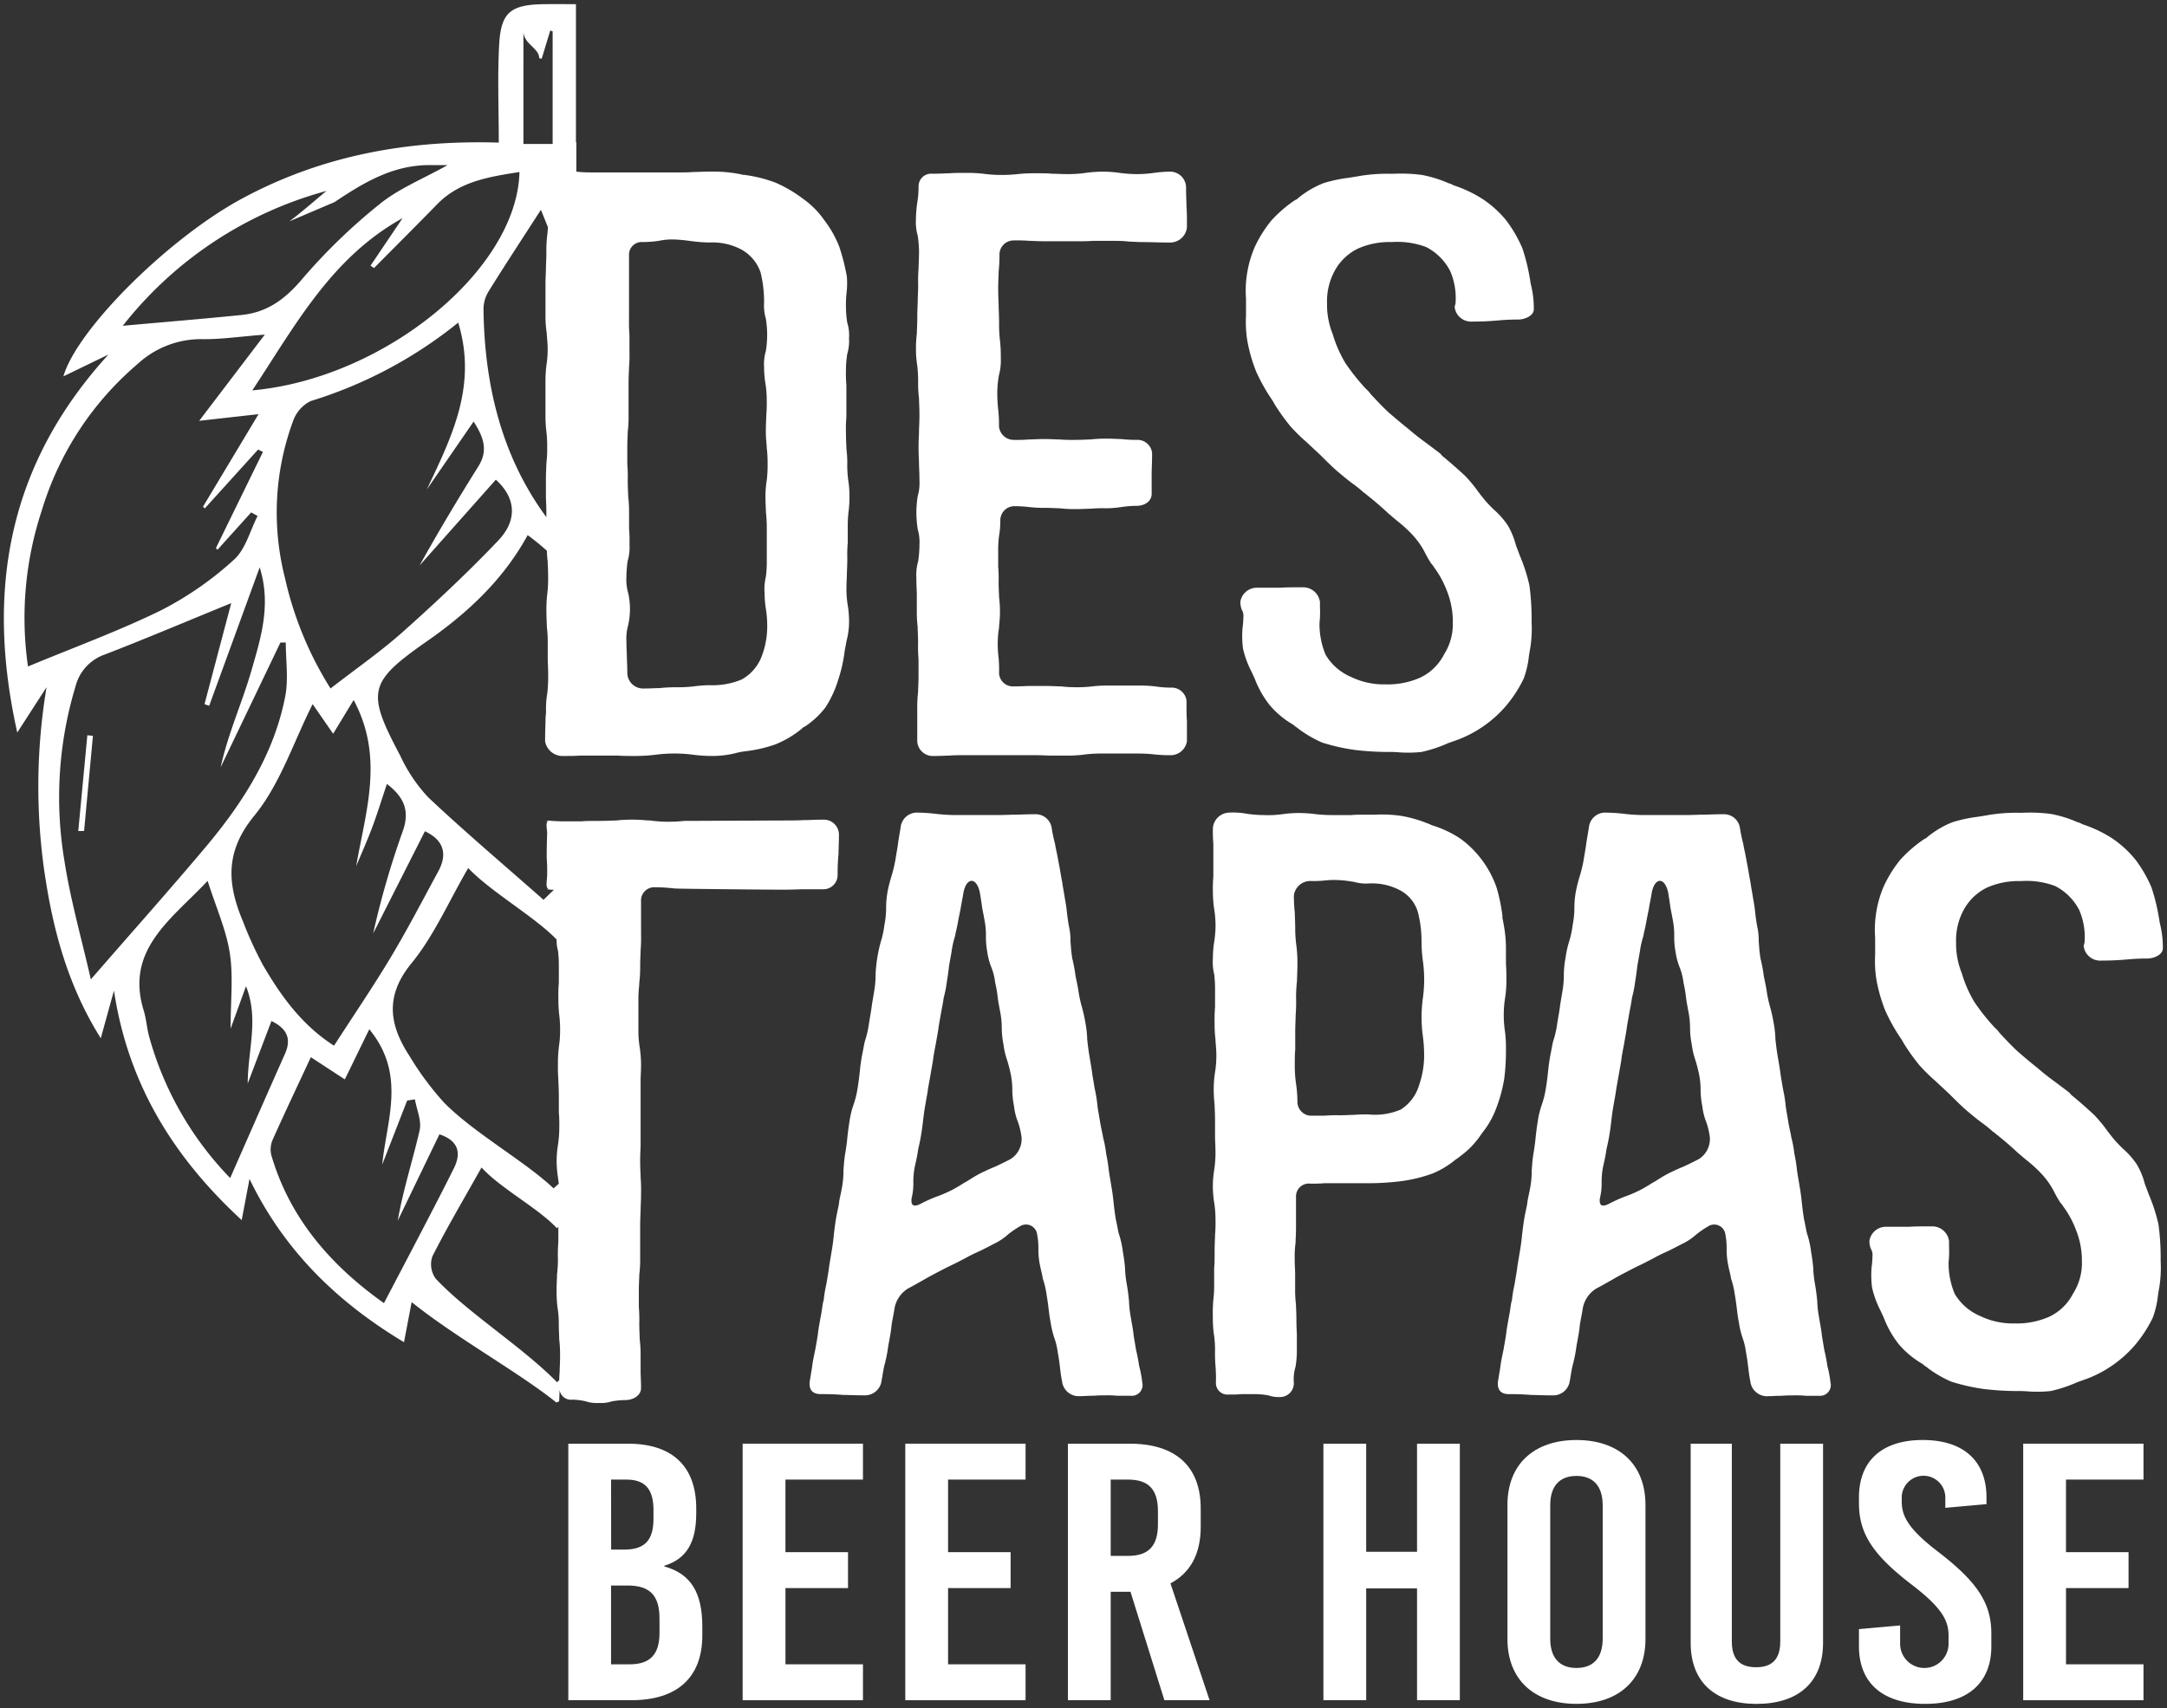
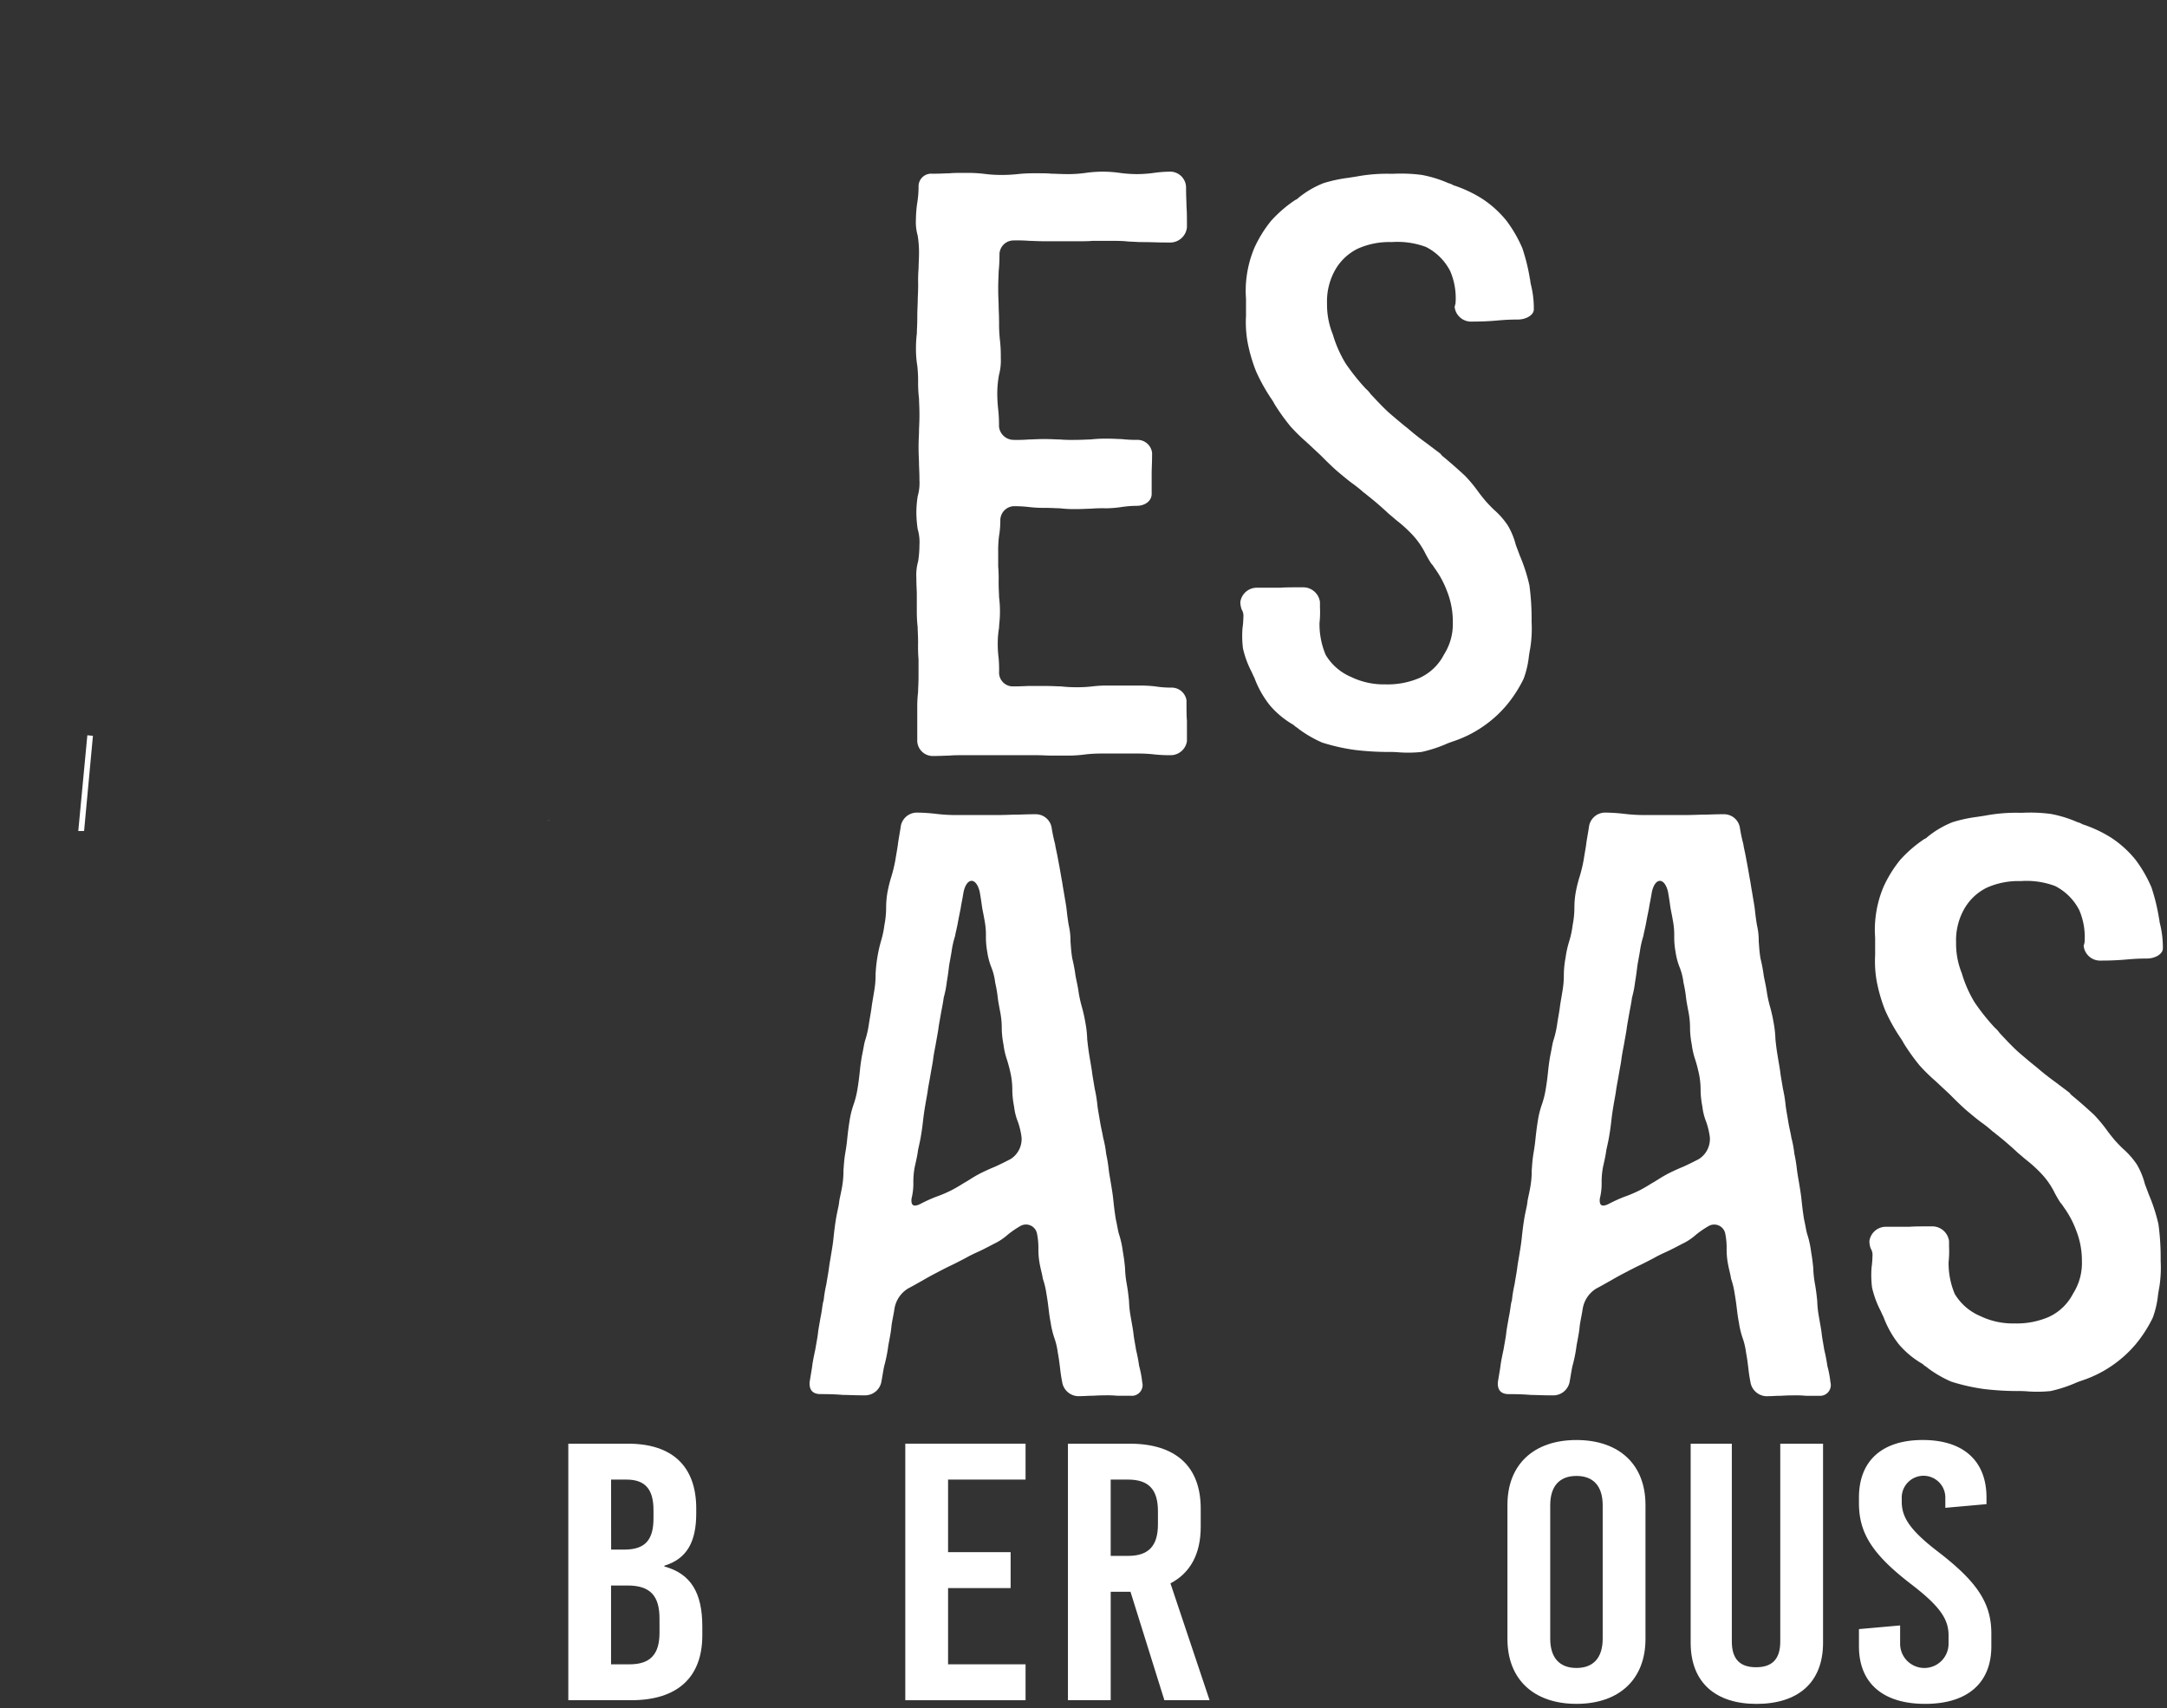
<svg xmlns="http://www.w3.org/2000/svg" width="260.96" height="205.745" viewBox="0 0 260.96 205.745">
  <rect x="0" y="0" width="260.96" height="205.745" fill="#333333" stroke="none" />
  <g id="Logo_destapas_beer_house" data-name="Logo destapas beer house" transform="translate(0.46 0.497)">
    <path id="Trazado_1" data-name="Trazado 1" d="M133.643,188.5l.7-.011,1.066-11.466-.674-.061Z" transform="translate(-124.677 -88.889)" fill="#fff" stroke="rgba(0,0,0,0)" stroke-width="1" />
    <path id="Trazado_2" data-name="Trazado 2" d="M217.766,296.665v-.089c2.721-.838,3.839-2.87,3.839-6.312v-.574c0-5.077-2.867-7.814-8.214-7.814H206.2v30.9h7.583c5.541,0,8.554-2.737,8.554-7.814V303.9C222.335,299.844,220.974,297.547,217.766,296.665ZM211.351,286.2H213.2c2.236,0,3.257,1.148,3.257,3.664v1.016c0,2.6-1.021,3.752-3.5,3.752h-1.6Zm5.832,18.453c0,2.6-1.118,3.8-3.6,3.8h-2.236V298.96h1.993c2.721,0,3.84,1.236,3.84,3.973Z" transform="translate(-138.221 -108.471)" fill="#fff" stroke="rgba(0,0,0,0)" stroke-width="1" />
-     <path id="Trazado_3" data-name="Trazado 3" d="M232.012,312.778H246.5v-4.326h-9.332v-9.183H244.7v-4.326h-7.534V286.2H246.5v-4.326H232.012Z" transform="translate(-143.039 -108.471)" fill="#fff" stroke="rgba(0,0,0,0)" stroke-width="1" />
    <path id="Trazado_4" data-name="Trazado 4" d="M256.093,312.778h14.484v-4.326h-9.332v-9.183h7.533v-4.326h-7.533V286.2h9.332v-4.326H256.093Z" transform="translate(-147.534 -108.471)" fill="#fff" stroke="rgba(0,0,0,0)" stroke-width="1" />
    <path id="Trazado_5" data-name="Trazado 5" d="M296.165,291.9V289.69c0-5.077-3.013-7.814-8.555-7.814h-7.436v30.9h5.152V299.711h2.381l4.083,13.067h5.443L292.52,298.7C294.9,297.46,296.165,295.164,296.165,291.9Zm-5.152-.309c0,2.6-1.118,3.8-3.6,3.8h-2.089V286.2h2.089c2.479,0,3.6,1.192,3.6,3.8Z" transform="translate(-152.029 -108.471)" fill="#fff" stroke="rgba(0,0,0,0)" stroke-width="1" />
-     <path id="Trazado_6" data-name="Trazado 6" d="M329.275,294.9h-6.124V281.876H318v30.9h5.152V299.313h6.124v13.464h5.152v-30.9h-5.152Z" transform="translate(-159.089 -108.471)" fill="#fff" stroke="rgba(0,0,0,0)" stroke-width="1" />
    <path id="Trazado_7" data-name="Trazado 7" d="M353.559,281.334c-5.152,0-8.311,2.957-8.311,7.814V305.3c0,4.856,3.159,7.814,8.311,7.814s8.312-2.958,8.312-7.814V289.148C361.87,284.291,358.71,281.334,353.559,281.334Zm3.159,23.926c0,2.3-1.117,3.531-3.159,3.531s-3.159-1.235-3.159-3.531V289.192c0-2.3,1.117-3.532,3.159-3.532s3.159,1.236,3.159,3.532Z" transform="translate(-164.175 -108.37)" fill="#fff" stroke="rgba(0,0,0,0)" stroke-width="1" />
    <path id="Trazado_8" data-name="Trazado 8" d="M383.167,305.714c0,2.252-1.118,3.091-2.917,3.091s-2.916-.839-2.916-3.091V281.876h-4.958v23.971c0,4.857,3.062,7.373,7.923,7.373,4.957,0,8.02-2.517,8.02-7.373V281.876h-5.152Z" transform="translate(-169.239 -108.471)" fill="#fff" stroke="rgba(0,0,0,0)" stroke-width="1" />
    <path id="Trazado_9" data-name="Trazado 9" d="M406.772,294.754c-3.451-2.649-4.326-4.194-4.326-6v-.4a2.626,2.626,0,1,1,5.249,0V289.5l4.958-.442v-.795c0-4.415-2.771-6.931-7.68-6.931s-7.679,2.516-7.679,6.931v.662c0,3.62,1.6,6.181,6.319,9.8,3.45,2.648,4.471,4.194,4.471,6.136v1.015a2.916,2.916,0,0,1-5.833,0v-2.207l-4.957.441v2.075c0,4.415,2.868,6.931,7.971,6.931s7.971-2.516,7.971-6.931v-1.545C413.236,300.934,411.486,298.373,406.772,294.754Z" transform="translate(-173.89 -108.37)" fill="#fff" stroke="rgba(0,0,0,0)" stroke-width="1" />
-     <path id="Trazado_10" data-name="Trazado 10" d="M421.614,312.778H436.1v-4.326h-9.332v-9.183H434.3v-4.326h-7.534V286.2H436.1v-4.326H421.614Z" transform="translate(-178.43 -108.471)" fill="#fff" stroke="rgba(0,0,0,0)" stroke-width="1" />
    <path id="Trazado_11" data-name="Trazado 11" d="M257.939,107.047c0,.987-.053,1.53-.053,1.973s-.052.987-.052,1.973-.053,1.53-.053,1.973a15.05,15.05,0,0,0-.107,1.973,12.207,12.207,0,0,0,.159,1.924,16.787,16.787,0,0,1,.1,1.973,15.2,15.2,0,0,0,.107,1.973c0,.444.052.987.052,1.974s-.052,1.529-.052,1.972-.053.987-.053,1.924c0,.987.053,1.529.053,1.973s.052.986.052,1.973a5.872,5.872,0,0,1-.212,1.973,13.178,13.178,0,0,0-.159,1.973,14.557,14.557,0,0,0,.159,1.973,5.548,5.548,0,0,1,.212,1.924,12.906,12.906,0,0,1-.159,1.972,5.931,5.931,0,0,0-.211,1.974c0,.987.054,1.529.054,1.973v1.973a16.778,16.778,0,0,0,.1,1.973c0,.444.053.938.053,1.924a18.2,18.2,0,0,0,.054,1.973v1.973c0,.987-.054,1.529-.054,1.973a15.3,15.3,0,0,0-.1,1.973V162.1a1.878,1.878,0,0,0,1.8,1.776c1.008,0,1.59-.049,2.067-.049.476-.05,1.005-.05,2.012-.05h8.212c1.06,0,1.589.05,2.065.05h2.067a15.783,15.783,0,0,0,2.067-.149,17.253,17.253,0,0,1,2.012-.1h4.133a17.679,17.679,0,0,1,2.067.1,17.582,17.582,0,0,0,2.066.1,1.985,1.985,0,0,0,1.907-1.678v-2.467c-.052-.591-.052-1.233-.052-2.466a1.805,1.805,0,0,0-1.855-1.529,12.336,12.336,0,0,1-1.906-.148,15.2,15.2,0,0,0-1.908-.1h-3.761a14.507,14.507,0,0,0-1.908.1,14.632,14.632,0,0,1-1.908.1,14.946,14.946,0,0,1-1.854-.1c-.478,0-1.007-.05-1.908-.05h-1.906c-.425,0-.9.05-1.908.05a1.667,1.667,0,0,1-1.749-1.579,16.179,16.179,0,0,0-.052-1.825,13.1,13.1,0,0,1-.107-1.825,10.812,10.812,0,0,1,.158-1.825c0-.444.107-.938.107-1.875a13.106,13.106,0,0,0-.107-1.825c0-.444-.052-.889-.052-1.826a16.843,16.843,0,0,0-.053-1.874V139.21a13.355,13.355,0,0,1,.1-1.825,11.241,11.241,0,0,0,.159-1.825,1.7,1.7,0,0,1,1.589-1.776,14.958,14.958,0,0,1,1.853.1,15.031,15.031,0,0,0,1.855.1c.9,0,1.431.05,1.854.05a14.81,14.81,0,0,0,1.854.1c.9,0,1.43-.049,1.855-.049a17.7,17.7,0,0,1,1.854-.05,12.9,12.9,0,0,0,1.855-.148,13.6,13.6,0,0,1,1.854-.148c1.007,0,1.8-.592,1.8-1.431v-2.466c0-.592.052-1.234.052-2.467a1.767,1.767,0,0,0-1.854-1.579,15.67,15.67,0,0,1-1.854-.1c-.425,0-.955-.05-1.855-.05a15.675,15.675,0,0,0-1.854.1c-.425,0-.953.05-1.855.05a18.3,18.3,0,0,1-1.854-.05c-.423,0-.952-.049-1.854-.049s-1.378.049-1.855.049a17.713,17.713,0,0,1-1.853.05,1.78,1.78,0,0,1-1.749-1.628,16.544,16.544,0,0,0-.1-2.072,18.363,18.363,0,0,1-.106-2.072,12.4,12.4,0,0,1,.211-2.072,6.763,6.763,0,0,0,.212-2.072,16.572,16.572,0,0,0-.1-2.072,17.63,17.63,0,0,1-.107-2.072c0-1.036-.052-1.628-.052-2.072,0-.543-.053-1.036-.053-2.072s.053-1.628.053-2.072a18.122,18.122,0,0,0,.1-2.072,1.7,1.7,0,0,1,1.7-1.677,18.352,18.352,0,0,1,1.908.05c.423,0,.9.049,1.906.049h3.762c.9,0,1.431,0,1.908-.049h1.908c1.059,0,1.535,0,2.119.049.371.05.9.05,1.642.1,1.749,0,1.854.05,3.391.05h.424a2.031,2.031,0,0,0,1.907-1.826c0-1.233,0-1.874-.052-2.466,0-.592-.054-1.234-.054-2.417a1.93,1.93,0,0,0-1.8-1.825,15.175,15.175,0,0,0-2.066.147,15.012,15.012,0,0,1-2.067.149,15.784,15.784,0,0,1-2.067-.149,14.965,14.965,0,0,0-2.013-.147,15.166,15.166,0,0,0-2.065.147,15.025,15.025,0,0,1-2.067.149c-1.007,0-1.589-.05-2.067-.05-.476-.05-1.005-.05-2.013-.05a17.565,17.565,0,0,0-2.065.1,17.907,17.907,0,0,1-2.067.1,15.836,15.836,0,0,1-2.067-.147,17.212,17.212,0,0,0-2.013-.1c-1.06,0-1.589,0-2.065.05-.477,0-1.008.05-2.067.05a1.516,1.516,0,0,0-1.642,1.579,12.363,12.363,0,0,1-.159,1.924,14.389,14.389,0,0,0-.159,1.973,5.907,5.907,0,0,0,.211,1.974,12.984,12.984,0,0,1,.16,1.972c0,.987-.053,1.432-.053,1.974A17.645,17.645,0,0,0,257.939,107.047Z" transform="translate(-147.829 -73.306)" fill="#fff" stroke="rgba(0,0,0,0)" stroke-width="1" />
    <path id="Trazado_12" data-name="Trazado 12" d="M306.066,147.206a11.135,11.135,0,0,1-.106,1.331,12.171,12.171,0,0,0,.054,2.418,11.541,11.541,0,0,0,.953,2.664c.159.3.266.591.424.887a12.067,12.067,0,0,0,1.854,3.305,10.771,10.771,0,0,0,2.861,2.368l.107.1c.158.149.371.246.528.4a14.205,14.205,0,0,0,2.809,1.628,23.748,23.748,0,0,0,3.921.887,34.44,34.44,0,0,0,4.027.246,12.751,12.751,0,0,1,1.376.05,15.642,15.642,0,0,0,2.65-.05,16.513,16.513,0,0,0,2.915-.937c.316-.148.634-.246.9-.346a14.026,14.026,0,0,0,3.5-1.726,14.267,14.267,0,0,0,2.915-2.615,15.656,15.656,0,0,0,2.065-3.206,11.241,11.241,0,0,0,.637-2.763c.052-.345.105-.641.159-.937a14.9,14.9,0,0,0,.16-3.108v-.592a29.873,29.873,0,0,0-.266-3.848,20.647,20.647,0,0,0-1.165-3.6c-.159-.444-.318-.839-.477-1.283a8.967,8.967,0,0,0-.954-2.318,9.538,9.538,0,0,0-1.642-1.875c-.371-.346-.689-.69-1.006-1.036-.371-.444-.689-.839-1.007-1.283a17.254,17.254,0,0,0-1.483-1.776q-1.352-1.258-2.7-2.368a1.33,1.33,0,0,1-.266-.3c-.582-.444-1.112-.839-1.694-1.282-.478-.346-1.008-.741-1.485-1.135-.318-.246-.634-.542-.953-.789-.741-.592-1.43-1.184-2.119-1.775-.795-.741-1.484-1.481-2.172-2.22a3.467,3.467,0,0,0-.582-.641,26.13,26.13,0,0,1-2.438-3.059,14.811,14.811,0,0,1-1.537-3.5,9.462,9.462,0,0,1-.689-3.7,7.693,7.693,0,0,1,.848-3.8,6.34,6.34,0,0,1,2.861-2.811,9.3,9.3,0,0,1,4.08-.79,9.813,9.813,0,0,1,4.132.591,6.663,6.663,0,0,1,2.915,2.911,8.238,8.238,0,0,1,.635,3.9c0,.049-.053.148-.053.2s-.052.148-.052.2a1.984,1.984,0,0,0,1.906,1.776c1.431,0,2.172-.049,2.861-.1s1.43-.148,2.861-.148c.9,0,1.908-.494,1.908-1.233a11.847,11.847,0,0,0-.371-3.058c-.053-.246-.053-.445-.107-.642a23.432,23.432,0,0,0-.9-3.65,15.929,15.929,0,0,0-1.906-3.306,12.738,12.738,0,0,0-2.862-2.614,15.35,15.35,0,0,0-3.549-1.677,2.021,2.021,0,0,0-.584-.246,14.709,14.709,0,0,0-3.178-.987,18.889,18.889,0,0,0-3.391-.147H323.6a20.065,20.065,0,0,0-3.973.346l-.953.147a17.323,17.323,0,0,0-2.967.642,11.376,11.376,0,0,0-3.02,1.775.93.93,0,0,1-.371.246,15.43,15.43,0,0,0-2.914,2.516,14.867,14.867,0,0,0-2.013,3.257,13.331,13.331,0,0,0-.955,3.65,12.82,12.82,0,0,0-.052,2.467V110.9a13.976,13.976,0,0,0,.159,3.009,19.058,19.058,0,0,0,1.06,3.7,21.756,21.756,0,0,0,1.906,3.4,4.98,4.98,0,0,1,.318.543,24.8,24.8,0,0,0,1.908,2.664,21.7,21.7,0,0,0,1.908,1.875l.953.888.741.691c.689.691,1.378,1.381,2.12,2.022.53.445,1.06.889,1.642,1.332a15.548,15.548,0,0,1,1.483,1.184,1.368,1.368,0,0,1,.318.246c.955.74,1.855,1.529,2.7,2.319.371.3.689.592,1.06.888a15.674,15.674,0,0,1,1.908,1.776,9.508,9.508,0,0,1,1.43,2.121,13.372,13.372,0,0,0,.69,1.184,3.049,3.049,0,0,1,.37.494A11.709,11.709,0,0,1,330.6,144.1a9.88,9.88,0,0,1,.687,3.75,6.8,6.8,0,0,1-1.06,3.847,6.2,6.2,0,0,1-2.913,2.812,9.714,9.714,0,0,1-4.132.789,9.027,9.027,0,0,1-4.133-.887,6.535,6.535,0,0,1-3.072-2.664,9.493,9.493,0,0,1-.743-3.849,12.029,12.029,0,0,0,.054-1.874v-.641a2.038,2.038,0,0,0-1.961-1.776c-1.43,0-2.172,0-2.808.049h-2.861a2,2,0,0,0-1.96,1.728,2.79,2.79,0,0,0,.159.888A1.468,1.468,0,0,1,306.066,147.206Z" transform="translate(-156.792 -73.358)" fill="#fff" stroke="rgba(0,0,0,0)" stroke-width="1" />
    <path id="Trazado_13" data-name="Trazado 13" d="M203.159,189.59l.115.012a.657.657,0,0,1,.113-.037Z" transform="translate(-137.653 -91.241)" fill="#fff" stroke="rgba(0,0,0,0)" stroke-width="1" />
-     <path id="Trazado_14" data-name="Trazado 14" d="M192.683,236.977a4.35,4.35,0,0,0,1.589.2,4.184,4.184,0,0,0,1.589-.2,9.854,9.854,0,0,1,1.589-.148c1.007,0,1.907-.592,1.907-1.431,0-.987-.052-1.529-.052-1.973v-1.973a14.753,14.753,0,0,0-.107-1.924c0-.445-.053-.987-.053-1.974a17.7,17.7,0,0,0-.052-1.924v-1.973c0-.987.052-1.479.052-1.924a15.2,15.2,0,0,0,.107-1.973v-3.9c0-.987.053-1.53.053-1.973s.052-.937.052-1.924a18.726,18.726,0,0,0-.052-1.973c0-.443-.053-.987-.053-1.924,0-.986.053-1.529.053-1.972v-7.8c0-.542.052-.987.052-1.973a14.285,14.285,0,0,0-.159-1.973,12.2,12.2,0,0,1-.159-1.924v-3.9c0-.987.107-1.529.107-1.973a15.209,15.209,0,0,0,.107-1.974c0-.936.053-1.48.053-1.923a18.752,18.752,0,0,0,.052-1.974v-3.9a1.593,1.593,0,0,1,1.59-1.727,21.771,21.771,0,0,1,2.438.148c.582.05,11.8.147,13.022.147,1.271,0,1.855-.049,2.49-.049h2.438a1.718,1.718,0,0,0,1.694-1.776,24.526,24.526,0,0,1,.107-2.466c0-.592.053-1.233.053-2.417a1.815,1.815,0,0,0-1.854-1.726c-1.06,0-1.59.049-2.067.049s-1.006.049-2.066.049c-1.007,0-12.176.05-12.653.05a17.2,17.2,0,0,1-2.013.1,15.012,15.012,0,0,1-2.067-.149c-.476,0-1.06-.1-2.065-.1a17.93,17.93,0,0,0-2.068.1c-.476,0-1.005.05-2.065.05-1.007,0-1.589,0-2.067.05h-2.013a18.015,18.015,0,0,1-1.85-.077l.008,0-.015,0-.094-.009a.469.469,0,0,0-.063.033l-.347.054.282,0c-.264.266-.063.86-.063,1.481-.053,1.529-.053,2.171-.053,2.911a20.079,20.079,0,0,1,.053,2.022c0,.753-.234,1.473.139,1.728-.413,0,.314.008-.168.049-.263,0,.007.009.322.019a.9.9,0,0,0,.242.03c.135,0,.225,0,.284,0-.429.412-.851.82-1.256,1.214-4.757-4.2-9.429-8.149-13.87-12.33a18.9,18.9,0,0,1-3.372-5.008c-4.124-7.775-3.871-8.866,3.292-13.869,4.931-3.444,9.177-7.466,12.041-12.726.825.612,1.6,1.238,2.312,1.884.018.577.057.961.1,1.288,0,.445.052.987.052,1.974a14.93,14.93,0,0,1-.106,1.973,15.44,15.44,0,0,0-.1,1.973c0,.987.053,1.431.053,1.973a14.444,14.444,0,0,1,.107,1.924V147.6c0,.444.052.987.052,1.973a18.451,18.451,0,0,1-.106,2.121,10.846,10.846,0,0,0-.157,1.825,6.313,6.313,0,0,1-.054,1.085c0,.938-.052,1.332-.052,2.861a2.13,2.13,0,0,0,1.96,1.776c1.112,0,1.694,0,2.278-.049h4.5c.582.049,1.166.049,2.278.049a20.157,20.157,0,0,0,2.278-.148,17.6,17.6,0,0,1,4.556,0,17.3,17.3,0,0,0,2.226.148,11.878,11.878,0,0,0,2.7-.3,9.911,9.911,0,0,1,1.165-.247,16.585,16.585,0,0,0,3.762-.838,12.2,12.2,0,0,0,3.179-1.875l.052-.05a.961.961,0,0,1,.371-.246,10.293,10.293,0,0,0,2.438-2.27,12.9,12.9,0,0,0,1.537-3.3,18.022,18.022,0,0,0,.794-3.5c.053-.394.159-.789.212-1.183a9.142,9.142,0,0,0,.318-2.417,12.153,12.153,0,0,0-.159-1.924,12.027,12.027,0,0,1-.159-1.875c0-.937.054-1.43.054-1.874s.052-.937.052-1.924a16.891,16.891,0,0,1,.053-1.875V131.62a14.035,14.035,0,0,1,.107-1.875,14.2,14.2,0,0,0,.1-1.874,12.266,12.266,0,0,0-.158-1.924,13.868,13.868,0,0,1-.107-1.875,13.167,13.167,0,0,0-.107-1.874c0-.444-.052-.938-.052-1.924a17.128,17.128,0,0,1,.052-1.874v-3.8a17.137,17.137,0,0,1-.052-1.875,12.36,12.36,0,0,1,.159-1.924,5.391,5.391,0,0,0,.211-1.874,5.047,5.047,0,0,0-.211-1.874,12.361,12.361,0,0,1-.159-1.924,14.034,14.034,0,0,1,.052-1.479,10.024,10.024,0,0,0,.054-2.171,25.3,25.3,0,0,0-.9-3.553,12.912,12.912,0,0,0-1.8-3.206,10.517,10.517,0,0,0-2.6-2.614,15.925,15.925,0,0,0-3.284-1.924,16.658,16.658,0,0,0-3.762-.938.722.722,0,0,1-.317-.049,16.8,16.8,0,0,0-3.6-.345c-1.113,0-1.749.049-2.226.049-.582.05-1.165.05-2.278.05h-9.7c-.461,0-.817,0-1.133-.018-.176-.007-.341-.017-.5-.031h-.052a3.111,3.111,0,0,0-.421-.037V85.314h-.048V68.679c-1.119,0-2.383-.009-3.647,0-4.2.033-5.388.922-5.6,4.906-.21,3.86-.046,7.739-.046,11.772-11.2-.334-21.445,1.632-30.913,6.74-8.905,4.806-19.893,15.773-21.516,21.416l5.423-2.625c-12.1,13.26-14.8,28.428-10.979,45.529l3.527-5.461a72.519,72.519,0,0,0-.324,21.767c1.009,7.119,2.772,14.015,6.853,20.521l1.589-5.744c1.679,11.146,7.062,19.984,15.383,27.65.361-1.907.65-3.434.938-4.96,4.124,8.542,10.472,14.787,18.607,19.667.329-1.731.627-3.3.92-4.832,5.222,4.214,12.856,8.425,17.435,12.1l.332-.153.05-1.362a1.382,1.382,0,0,0,1.551,1.167A7.56,7.56,0,0,1,192.683,236.977Zm5.125-97.365a5.872,5.872,0,0,1-.212-1.973,12.82,12.82,0,0,1,.159-1.924,5.725,5.725,0,0,0,.212-1.924,18.771,18.771,0,0,0-.052-1.973v-1.923a14.46,14.46,0,0,0-.107-1.924c0-.444-.053-.987-.053-1.973a17.435,17.435,0,0,0-.053-1.924V122.1c0-.938.053-1.48.053-1.924a14.389,14.389,0,0,0,.1-1.924v-3.9c0-.987.055-1.479.055-1.924a18.751,18.751,0,0,0,.052-1.972v-1.924a18.22,18.22,0,0,1-.052-1.924V98.815a1.524,1.524,0,0,1,1.642-1.479,13.986,13.986,0,0,0,1.96-.148,7.709,7.709,0,0,1,2.12-.148c.9.05,1.483.148,1.906.2a17.679,17.679,0,0,0,2.119.149,7.333,7.333,0,0,1,3.762.838,4.962,4.962,0,0,1,2.331,2.763,14.805,14.805,0,0,1,.425,3.65,5.569,5.569,0,0,0,.212,1.924,12.848,12.848,0,0,1,.159,1.924,13.023,13.023,0,0,1-.159,1.974,5.555,5.555,0,0,0-.212,1.923,12.8,12.8,0,0,0,.159,1.974,12.338,12.338,0,0,1,.159,1.924,17.134,17.134,0,0,1-.054,1.923c0,.445-.053.987-.053,1.974,0,.937.107,1.479.107,1.924a14.94,14.94,0,0,1,.106,1.924A15.27,15.27,0,0,1,214.5,126a12.132,12.132,0,0,0-.159,1.924c0,.987.052,1.48.052,1.924a16.514,16.514,0,0,1,.107,1.973v3.9a14.921,14.921,0,0,1-.107,1.924,6.263,6.263,0,0,0-.159,1.973,13,13,0,0,0,.159,1.924,12.836,12.836,0,0,1,.159,1.924,10.079,10.079,0,0,1-.637,3.7,5.343,5.343,0,0,1-2.436,2.861,9.1,9.1,0,0,1-3.815.691,14.829,14.829,0,0,0-2.013.148,17.489,17.489,0,0,1-2.012.1,17.635,17.635,0,0,0-2.067.1c-.476,0-1.005.049-2.012.049a1.9,1.9,0,0,1-1.854-1.825c0-.937-.054-1.479-.054-1.924s-.053-.987-.053-1.924a5.871,5.871,0,0,1,.212-1.973,8.86,8.86,0,0,0,0-3.848Zm-29.055,23c2.12,1.6,2.749,3.31,1.926,5.64a103.9,103.9,0,0,0-3.581,12.368l6.233-12.314c2.229,1.061,2.771,2.7,1.6,4.851-1.873,3.451-3.681,6.939-5.7,10.311-2.12,3.54-4.454,6.962-6.845,10.67-3.824-2.433-6.391-5.967-8.591-9.77a45.2,45.2,0,0,1-2.386-5.224c-1.864-4.443-2.2-8.338,1.357-12.685,3.148-3.849,4.735-8.887,7.043-13.462l2.471,3.567,2.466-4.064c3.711,6.918,1.438,13.394.308,20.017.652-1.571,1.352-3.126,1.945-4.718C167.626,166.12,168.15,164.409,168.753,162.609Zm13.435-29.35c-3.642,3.832-7.523,7.467-11.481,11-2.668,2.381-5.642,4.441-8.743,6.85a42.3,42.3,0,0,1-5.5-13.365,31.821,31.821,0,0,1,.989-18.848,4.231,4.231,0,0,1,2.127-2.411,52.9,52.9,0,0,0,17.76-9.448c2.322,7.632-.781,13.755-3.785,20.107l5.64-8.189c1.1,1.73,1.837,3.379.582,5.384-2.435,3.891-4.794,7.828-7.092,11.958l9.187-10.342C184.365,128.214,184.423,130.907,182.187,133.259Zm5.819-24.923c0,.444.107.987.107,1.973a12.221,12.221,0,0,1-.159,1.924,16.658,16.658,0,0,0-.107,1.973v3.947a15.335,15.335,0,0,0,.107,1.972,15.012,15.012,0,0,1,.1,1.924,15.319,15.319,0,0,1-.1,1.973c0,.444-.052.986-.052,1.973v1.973c0,.444.052.987.052,1.973v.53c-5.306-7.206-7.454-15.737-7.57-25.048a4.139,4.139,0,0,1,.6-2.125c1.914-3.087,3.913-6.125,6.315-9.851l.843,2.092c-.02.425-.053.734-.086,1.007a15.415,15.415,0,0,0-.1,1.972c0,.987-.052,1.432-.052,1.974,0,.443-.054.987-.054,1.924v3.946A13.008,13.008,0,0,0,188.006,108.336Zm-2.813-36.4c0,1.527,1.9,2.033,1.9,3.248l.3.062q.515-1.7,1.031-3.392l.287.1v13.56h-3.519Zm-.477,16.97c-.282,11.751-16.243,24.857-32.173,26.292,5.221-7.891,9.51-15.985,18.094-20.744l-3.858,5.723.421.288c2.533-2.559,5.083-5.1,7.6-7.68C177.5,90.014,181.054,89.478,184.715,88.9Zm-23.25,2.275c-1.48,1.222-2.918,2.5-4.452,3.654l5.435-2.317c3.449-2.307,6.929-4.425,11.319-4.455.634,0,1.268,0,2.294,0-2.991,1.675-5.88,2.83-8.162,4.679a69.881,69.881,0,0,0-9.364,9.06c-2.014,2.382-4.172,4-7.291,4.317-4.6.465-9.2.841-14.3,1.3A46.718,46.718,0,0,1,161.465,91.179Zm-35.937,57.282a41.208,41.208,0,0,1,1.654-18.769,37.3,37.3,0,0,1,11.559-17.682,11.241,11.241,0,0,1,7.761-2.984c2.233.036,4.472-.307,7.545-.545l-7.9,10.382,7.145-.8c-2.475,4.123-4.581,7.633-6.687,11.144l.214.211,6.421-7.092.585.284q-2.833,5.793-5.665,11.587l.187.2,4.058-4.5.774.43c-.922,1.789-1.434,4-2.855,5.274a40,40,0,0,1-8.794,6.1C136.4,144.218,130.983,146.191,125.528,148.461Zm7.571,37.691c-1.131-4.96-2.429-9.487-3.152-14.1a46.233,46.233,0,0,1,1.312-21.221,5.491,5.491,0,0,1,3.545-3.825c4.913-1.9,9.763-3.958,15.2-6.18-1.087,4.109-2.152,8.14-3.218,12.171l.563.192,6.081-16.673c1.416,4.515.131,8.526-.987,12.408s-2.826,7.608-3.708,11.662l7.19-15.01.647-.007c0,2.16.339,4.381-.062,6.469-1.33,6.916-5.047,12.761-9.561,18.138C142.606,175.347,138.105,180.391,133.1,186.152Zm16.78,23.929a39.555,39.555,0,0,1-9.776-17.1c-.267-1.012-.329-2.077-.637-3.074-2.273-7.35,3.366-11.009,7.695-15.626,1.029,3.231,2.233,5.9,2.667,8.685s.1,5.659.1,9.117c.743-2.047,1.3-3.581,1.854-5.114,1.579,3.95.211,7.742.209,11.717.936-2.468,1.873-4.935,2.856-7.523,1.837.889,2.443,2.112,1.635,3.937C154.361,199.877,152.262,204.666,149.879,210.081Zm18.52,15.067c-6.359-4.51-11.33-10.173-13.564-17.815a2.911,2.911,0,0,1,.156-1.861c1.476-3.307,3.033-6.581,4.6-9.95l4.094,2.673,2.944-6.041c4.477,5.445,2.09,10.908,1.56,16.3l3-7.711.935-.144c.214,1.248.83,2.582.568,3.729-.825,3.6-1.98,7.132-2.637,10.888,1.653-3.425,3.305-6.851,5.022-10.406,2.111.706,2.743,2.069,1.744,4.084-1.276,2.573-2.608,5.119-3.932,7.67C171.443,219.353,169.978,222.131,168.4,225.148Zm21.157,8.277a9.594,9.594,0,0,0-.049.983l-.264.268c-4.27-4.341-10.736-8.339-14.606-12.47a2.93,2.93,0,0,1-.406-2.7c1.753-3.473,3.746-6.834,5.915-10.7,2.281,2.517,6.953,4.979,9.079,7.326l.172-.191v1.845a18.511,18.511,0,0,0-.053,1.973,14.013,14.013,0,0,1-.107,1.924c0,.543-.052.987-.052,1.974a16.157,16.157,0,0,0,.107,1.973,12.337,12.337,0,0,1,.159,1.924c0,.987.053,1.529.053,1.974a15.121,15.121,0,0,1,.1,1.924C189.608,232.439,189.555,232.982,189.555,233.425Zm-.1-39.07a15.075,15.075,0,0,0-.107,1.973,17.96,17.96,0,0,0,.053,1.924c0,.444.054.987.054,1.973v1.924a18.452,18.452,0,0,1,.053,1.972,14.4,14.4,0,0,1-.159,1.974,12.325,12.325,0,0,0-.159,1.924,13.143,13.143,0,0,0,.159,1.973c.027.224.067.462.1.769-.21.188-.421.373-.629.561-3.375-3.222-9.627-6.691-13.214-10.359a35.749,35.749,0,0,1-4.124-5.568c-2.446-3.744-3.011-7.236.231-11.193,2.7-3.3,4.425-7.334,6.827-11.464,2.765,2.9,8.009,5.859,10.652,8.616a4.07,4.07,0,0,0,.156,1.31,14.3,14.3,0,0,1,.107,1.923v1.974a17.157,17.157,0,0,0-.054,1.924,15.219,15.219,0,0,0,.107,1.973,15.11,15.11,0,0,1,.1,1.924A13.07,13.07,0,0,1,189.451,194.355Z" transform="translate(-122.62 -68.676)" fill="#fff" stroke="rgba(0,0,0,0)" stroke-width="1" />
    <path id="Trazado_15" data-name="Trazado 15" d="M275.829,258.658c.371,0,.742-.05,1.589-.05a12.911,12.911,0,0,1,1.588.05H280.6a1.294,1.294,0,0,0,1.378-1.628,12.8,12.8,0,0,0-.371-1.973,19.368,19.368,0,0,0-.37-1.923c-.159-.987-.266-1.48-.319-2.024-.052-.443-.159-.986-.318-1.923a12.487,12.487,0,0,1-.212-1.974c-.053-.444-.1-1.036-.264-1.973a12.538,12.538,0,0,1-.213-1.973c-.052-.543-.1-1.036-.264-1.973a11.57,11.57,0,0,0-.423-1.974c-.16-.443-.213-.986-.425-1.924-.159-.987-.212-1.529-.264-1.973-.055-.543-.107-1.036-.266-1.973-.159-.987-.264-1.53-.318-1.973a17.9,17.9,0,0,0-.317-1.974,12.9,12.9,0,0,0-.37-1.972c-.055-.444-.213-.987-.371-1.924-.159-.987-.266-1.48-.318-2.022a16.232,16.232,0,0,0-.319-1.924c-.159-.987-.265-1.529-.318-1.973s-.159-.987-.318-1.973c-.158-.937-.211-1.529-.264-1.973a12.571,12.571,0,0,0-.211-1.974,18.9,18.9,0,0,0-.425-1.923,14.289,14.289,0,0,1-.424-1.974c-.158-.987-.318-1.529-.371-1.974a19.224,19.224,0,0,0-.371-1.923c-.159-.987-.159-1.481-.212-2.023a8.2,8.2,0,0,0-.213-1.973c-.158-.937-.212-1.53-.264-1.974s-.159-.987-.318-1.973c-.1-.542-.159-.937-.212-1.283-.159-.789-.211-1.282-.477-2.614-.159-.938-.316-1.48-.371-1.924a19.55,19.55,0,0,1-.423-2.022,1.934,1.934,0,0,0-1.908-1.579c-1.218,0-1.8.05-2.436.05-.584,0-1.166.048-2.385.048H259.51a20.576,20.576,0,0,1-2.384-.147,20.641,20.641,0,0,0-2.385-.147,1.975,1.975,0,0,0-1.854,1.776c-.159.986-.264,1.529-.318,1.972s-.159.987-.319,1.974a17.209,17.209,0,0,1-.476,1.973,16.055,16.055,0,0,0-.477,1.924A10.917,10.917,0,0,0,251.14,200a11.108,11.108,0,0,1-.211,1.974,11.5,11.5,0,0,1-.424,1.973,17.718,17.718,0,0,0-.636,3.946,10.855,10.855,0,0,1-.16,1.974c-.159.987-.264,1.529-.318,1.974s-.158.986-.317,1.972a11.734,11.734,0,0,1-.425,1.924c-.159.444-.211.987-.423,1.973-.159.938-.211,1.431-.266,1.973-.052.444-.1.987-.264,1.973a10.618,10.618,0,0,1-.477,1.924,10.613,10.613,0,0,0-.476,1.924c-.159.987-.213,1.529-.265,1.973-.053.542-.1,1.036-.264,1.973-.159.986-.159,1.48-.213,2.023a10.976,10.976,0,0,1-.158,1.973c-.159.937-.318,1.431-.372,1.973-.052.444-.211.987-.37,1.924-.158.987-.212,1.529-.264,1.972-.053.543-.106,1.036-.266,1.974-.158.987-.264,1.529-.316,1.973s-.159.987-.318,1.973a15.917,15.917,0,0,0-.319,1.924c-.159.445-.159,1.036-.37,2.024-.159.937-.264,1.43-.319,1.972-.052.444-.159.987-.318,1.924-.212.987-.316,1.529-.371,1.973s-.16.987-.316,1.973c-.055.937.371,1.431,1.324,1.431,1.323,0,2.067.049,2.7.1.637,0,1.326.05,2.65.05a2,2,0,0,0,1.96-1.579c.211-1.135.264-1.677.423-2.22a17.755,17.755,0,0,0,.425-2.219c.212-1.135.319-1.678.371-2.27.053-.543.211-1.134.371-2.17a3.516,3.516,0,0,1,1.642-2.417c.848-.445,1.326-.74,1.7-.938.423-.247.846-.494,1.694-.937s1.326-.691,1.749-.888.9-.444,1.749-.887c.794-.445,1.271-.642,1.694-.839s.9-.444,1.749-.888a6.931,6.931,0,0,0,1.642-1.085,11.292,11.292,0,0,1,1.59-1.086,1.352,1.352,0,0,1,1.96.987,8.582,8.582,0,0,1,.159,1.776,9.315,9.315,0,0,0,.159,1.825c.159.839.318,1.332.371,1.776a9.619,9.619,0,0,1,.423,1.727c.159.937.213,1.381.266,1.825.053.395.1.937.264,1.776a10.431,10.431,0,0,0,.424,1.776,8.422,8.422,0,0,1,.424,1.776c.159.838.211,1.381.265,1.776.053.444.1.937.264,1.776a2.019,2.019,0,0,0,1.854,1.727C275.034,258.707,275.4,258.658,275.829,258.658Zm-9.7-28.514c-.847.444-1.376.69-1.8.888-.476.2-.953.394-1.854.839-.848.444-1.326.789-1.749,1.035-.37.2-.848.543-1.7.987a15.362,15.362,0,0,1-1.854.79,18.17,18.17,0,0,0-1.854.839c-.848.443-1.219.246-1.114-.642a7.292,7.292,0,0,0,.214-1.875,9.742,9.742,0,0,1,.159-1.875c.211-.937.317-1.43.371-1.825.053-.444.211-.937.371-1.875s.212-1.43.264-1.875.107-.937.265-1.875.264-1.43.317-1.874c.054-.4.159-.888.318-1.825s.266-1.431.318-1.875.159-.987.318-1.825c.159-.938.264-1.431.319-1.875s.157-.938.316-1.875c.159-.839.266-1.381.318-1.825a12.251,12.251,0,0,0,.371-1.875c.159-.938.212-1.431.266-1.875.052-.394.159-.888.316-1.825a11.019,11.019,0,0,1,.424-1.875c.053-.394.212-.887.371-1.825.159-.839.264-1.283.319-1.628.052-.394.159-.79.316-1.776.373-1.825,1.537-1.875,1.96-.05.159.938.213,1.332.266,1.728s.159.789.318,1.726a9.2,9.2,0,0,1,.159,1.875,9.754,9.754,0,0,0,.159,1.875,8.238,8.238,0,0,0,.476,1.825,7.041,7.041,0,0,1,.478,1.875,15.811,15.811,0,0,1,.318,1.875c.053.444.159.987.317,1.825a10.187,10.187,0,0,1,.159,1.924,11.192,11.192,0,0,0,.213,1.875,9.007,9.007,0,0,0,.424,1.825,17.755,17.755,0,0,1,.477,1.875,9.838,9.838,0,0,1,.157,1.875,11.131,11.131,0,0,0,.214,1.875,7.042,7.042,0,0,0,.475,1.875,9.079,9.079,0,0,1,.425,1.825A2.86,2.86,0,0,1,266.133,230.144Z" transform="translate(-144.888 -91.025)" fill="#fff" stroke="rgba(0,0,0,0)" stroke-width="1" />
-     <path id="Trazado_16" data-name="Trazado 16" d="M336.93,216.875a15.56,15.56,0,0,0-.107-2.023,13.29,13.29,0,0,1,0-4.094,13.216,13.216,0,0,0,.159-2.022c0-.987,0-1.481-.053-2.024V204.69a15.811,15.811,0,0,0-.265-2.762c-.053-.3-.106-.592-.16-.839v-.246a21.133,21.133,0,0,0-.689-3.355,12.087,12.087,0,0,0-1.695-3.255,11.9,11.9,0,0,0-2.649-2.664,12.815,12.815,0,0,0-3.443-1.628,5.782,5.782,0,0,0-.582-.246,15.3,15.3,0,0,0-3.126-.888,16.225,16.225,0,0,0-3.126-.147h-.8c-1.007,0-1.589,0-2.065.049h-2.12a18.774,18.774,0,0,1-2.12-.1,16.02,16.02,0,0,0-2.12-.148,14.758,14.758,0,0,0-2.012.148,12.113,12.113,0,0,1-2.174.1,14.809,14.809,0,0,1-2.012-.148,8.871,8.871,0,0,0-2.224-.147,2.031,2.031,0,0,0-1.908,1.825,17.455,17.455,0,0,0,.053,1.924v3.946a18.5,18.5,0,0,0-.053,1.973,14.385,14.385,0,0,0,.159,1.974,12.964,12.964,0,0,1,.159,1.924,13.138,13.138,0,0,1-.159,1.973,13.007,13.007,0,0,0-.159,1.973,6.225,6.225,0,0,0,.159,1.973,15.449,15.449,0,0,1,.1,1.973v1.924a19.535,19.535,0,0,0-.053,1.973,15.073,15.073,0,0,0,.106,1.973c0,.444.105.987.105,1.973a12.919,12.919,0,0,1-.159,1.973,12.91,12.91,0,0,0-.158,1.924,15.439,15.439,0,0,0,.105,1.973c0,.444.053.987.053,1.973v1.973c0,.444.054.987.054,1.973a14.535,14.535,0,0,1-.159,1.973,12.211,12.211,0,0,0-.159,1.924,12.991,12.991,0,0,0,.159,1.972,13.174,13.174,0,0,1,.159,1.974,18.17,18.17,0,0,1-.054,1.972c0,.445-.053.987-.053,1.974s0,1.431-.052,1.973v1.924a15.07,15.07,0,0,1-.107,1.973,18.5,18.5,0,0,0-.053,1.973,15.066,15.066,0,0,0,.107,1.973,13.064,13.064,0,0,1,.158,1.973,18.223,18.223,0,0,0,.054,1.974,18.442,18.442,0,0,1,.053,1.972,1.386,1.386,0,0,0,1.537,1.479,13.324,13.324,0,0,0,1.589-.048h1.589a9.85,9.85,0,0,1,1.588.147,3.866,3.866,0,0,0,1.537.2,1.648,1.648,0,0,0,1.536-1.775,5.219,5.219,0,0,1,.212-1.875,12.167,12.167,0,0,0,.158-1.875v-1.874c0-.444-.054-.938-.054-1.875s-.053-1.431-.053-1.874a13.668,13.668,0,0,1-.1-1.875v-1.875c0-.394-.054-.889-.054-1.825a12.844,12.844,0,0,1,.107-1.875c0-.444.052-.937.052-1.875v-3.75a1.544,1.544,0,0,1,1.7-1.479,15.5,15.5,0,0,0,1.747-.05h5.3a31.932,31.932,0,0,0,3.921-.247,17.8,17.8,0,0,0,3.814-.937,10.886,10.886,0,0,0,2.756-1.678,2.855,2.855,0,0,0,.477-.346,10.311,10.311,0,0,0,2.543-2.614c.053-.1.159-.2.212-.3a10.6,10.6,0,0,0,1.642-2.91,18.067,18.067,0,0,0,.955-3.5A26.832,26.832,0,0,0,336.93,216.875ZM326.917,215.3a17.63,17.63,0,0,1,.159,2.269,10.776,10.776,0,0,1-.584,3.6,5.256,5.256,0,0,1-2.225,3.01,7.875,7.875,0,0,1-3.868.592,16.039,16.039,0,0,0-1.749.05c-.423,0-.9.048-1.749.048a16.589,16.589,0,0,0-1.8.05h-1.747a1.678,1.678,0,0,1-1.537-1.726,15.415,15.415,0,0,0-.159-2.072,15.621,15.621,0,0,1-.159-2.073c0-1.035,0-1.529.054-2.072V214.9c0-.987.053-1.529.053-2.072a19.868,19.868,0,0,0,.052-2.022,16.318,16.318,0,0,1,.106-2.071c0-.543.053-1.086.053-2.072a16.365,16.365,0,0,0-.106-2.072,16.219,16.219,0,0,1-.158-2.072c0-1.036-.054-1.628-.054-2.072a17.839,17.839,0,0,1-.106-2.072,2,2,0,0,1,1.961-1.726A12.957,12.957,0,0,0,315,196.6a10.7,10.7,0,0,1,1.906-.05c.848.05,1.273.148,1.7.2a5.314,5.314,0,0,0,1.8.2,7.151,7.151,0,0,1,3.709.79,4.367,4.367,0,0,1,2.225,2.713,14.272,14.272,0,0,1,.425,3.553,17.567,17.567,0,0,0,.159,2.269,16.874,16.874,0,0,1,.159,2.268,16.672,16.672,0,0,1-.159,2.22,18.319,18.319,0,0,0-.159,2.269A17.543,17.543,0,0,0,326.917,215.3Z" transform="translate(-156.036 -91.025)" fill="#fff" stroke="rgba(0,0,0,0)" stroke-width="1" />
    <path id="Trazado_17" data-name="Trazado 17" d="M383.136,253.133c-.159-.987-.265-1.48-.318-2.024-.052-.443-.159-.986-.318-1.923a12.5,12.5,0,0,1-.212-1.974c-.053-.444-.1-1.036-.264-1.973a12.553,12.553,0,0,1-.213-1.973c-.053-.543-.105-1.036-.264-1.973a11.674,11.674,0,0,0-.423-1.974c-.159-.443-.213-.986-.425-1.924-.159-.987-.212-1.529-.264-1.973-.054-.543-.107-1.036-.266-1.973-.16-.987-.264-1.53-.318-1.973a17.932,17.932,0,0,0-.317-1.974,13.1,13.1,0,0,0-.37-1.972c-.054-.444-.214-.987-.371-1.924-.16-.987-.266-1.48-.319-2.022a16.263,16.263,0,0,0-.318-1.924c-.159-.987-.266-1.529-.318-1.973s-.159-.987-.318-1.973c-.158-.937-.212-1.529-.264-1.973a12.58,12.58,0,0,0-.211-1.974,18.867,18.867,0,0,0-.425-1.923,14.373,14.373,0,0,1-.423-1.974c-.159-.987-.318-1.529-.371-1.974a19.3,19.3,0,0,0-.371-1.923c-.159-.987-.159-1.481-.211-2.023a8.185,8.185,0,0,0-.213-1.973c-.158-.937-.212-1.53-.264-1.974s-.159-.987-.318-1.973c-.1-.542-.159-.937-.212-1.283-.159-.789-.212-1.282-.477-2.614-.159-.938-.316-1.48-.371-1.924a19.325,19.325,0,0,1-.423-2.022,1.935,1.935,0,0,0-1.908-1.579c-1.218,0-1.8.05-2.436.05-.584,0-1.166.048-2.385.048h-4.821a20.573,20.573,0,0,1-2.384-.147,20.642,20.642,0,0,0-2.385-.147,1.975,1.975,0,0,0-1.854,1.776c-.159.986-.264,1.529-.319,1.972s-.159.987-.318,1.974a17.275,17.275,0,0,1-.476,1.973,15.823,15.823,0,0,0-.477,1.924,10.911,10.911,0,0,0-.159,1.973,11.063,11.063,0,0,1-.212,1.974,11.442,11.442,0,0,1-.423,1.973,11.719,11.719,0,0,0-.425,1.924,11.933,11.933,0,0,0-.211,2.022,10.869,10.869,0,0,1-.159,1.974c-.159.987-.264,1.529-.318,1.974s-.158.986-.317,1.972a11.739,11.739,0,0,1-.424,1.924c-.159.444-.211.987-.423,1.973-.159.938-.212,1.431-.266,1.973-.053.444-.1.987-.264,1.973a10.619,10.619,0,0,1-.478,1.924,10.742,10.742,0,0,0-.476,1.924c-.159.987-.213,1.529-.265,1.973-.053.542-.106,1.036-.264,1.973-.16.986-.16,1.48-.213,2.023a10.972,10.972,0,0,1-.158,1.973c-.159.937-.318,1.431-.373,1.973-.052.444-.211.987-.371,1.924-.157.987-.211,1.529-.264,1.972-.053.543-.107,1.036-.266,1.974-.158.987-.264,1.529-.316,1.973s-.159.987-.319,1.973a16.065,16.065,0,0,0-.318,1.924c-.159.445-.159,1.036-.371,2.024-.159.937-.263,1.43-.318,1.972-.052.444-.159.987-.318,1.924-.211.987-.316,1.529-.371,1.973s-.159.987-.316,1.973c-.055.937.371,1.431,1.323,1.431,1.324,0,2.068.049,2.7.1.637,0,1.326.05,2.65.05a2,2,0,0,0,1.96-1.579c.211-1.135.263-1.677.423-2.22a17.763,17.763,0,0,0,.425-2.219c.212-1.135.319-1.678.371-2.27.053-.543.211-1.134.371-2.17a3.517,3.517,0,0,1,1.642-2.417c.848-.445,1.326-.74,1.7-.938.424-.247.847-.494,1.695-.937s1.325-.691,1.749-.888.9-.444,1.749-.887c.794-.445,1.271-.642,1.694-.839s.9-.444,1.749-.888a6.932,6.932,0,0,0,1.642-1.085,11.3,11.3,0,0,1,1.59-1.086,1.352,1.352,0,0,1,1.96.987,8.626,8.626,0,0,1,.159,1.776,9.256,9.256,0,0,0,.16,1.825c.159.839.318,1.332.371,1.776a9.655,9.655,0,0,1,.423,1.727c.16.937.212,1.381.266,1.825.052.395.1.937.264,1.776a10.351,10.351,0,0,0,.425,1.776,8.387,8.387,0,0,1,.423,1.776c.159.838.212,1.381.266,1.776.053.444.1.937.264,1.776a2.018,2.018,0,0,0,1.854,1.727c.848,0,1.218-.049,1.644-.049.371,0,.741-.05,1.588-.05a12.929,12.929,0,0,1,1.59.05H382.5a1.294,1.294,0,0,0,1.378-1.628,12.788,12.788,0,0,0-.371-1.973A19.259,19.259,0,0,0,383.136,253.133Zm-15.1-22.989c-.847.444-1.376.69-1.8.888-.477.2-.952.394-1.854.839-.847.444-1.325.789-1.749,1.035-.37.2-.847.543-1.7.987a15.33,15.33,0,0,1-1.854.79,18.109,18.109,0,0,0-1.853.839c-.848.443-1.219.246-1.114-.642a7.321,7.321,0,0,0,.213-1.875,9.691,9.691,0,0,1,.16-1.875c.211-.937.316-1.43.371-1.825.052-.444.211-.937.371-1.875s.211-1.43.264-1.875.106-.937.265-1.875.264-1.43.316-1.874c.055-.4.159-.888.319-1.825s.265-1.431.318-1.875.159-.987.318-1.825c.159-.938.264-1.431.319-1.875s.157-.938.316-1.875c.159-.839.266-1.381.318-1.825a12.266,12.266,0,0,0,.371-1.875c.159-.938.211-1.431.266-1.875.052-.394.159-.888.316-1.825a11.01,11.01,0,0,1,.425-1.875c.053-.394.211-.887.371-1.825.159-.839.264-1.283.318-1.628.053-.394.16-.79.319-1.776.37-1.825,1.535-1.875,1.958-.05.16.938.213,1.332.266,1.728s.159.789.318,1.726a9.238,9.238,0,0,1,.159,1.875,9.7,9.7,0,0,0,.159,1.875,8.236,8.236,0,0,0,.476,1.825,7.043,7.043,0,0,1,.477,1.875,15.8,15.8,0,0,1,.318,1.875c.053.444.159.987.316,1.825a10.129,10.129,0,0,1,.159,1.924,11.185,11.185,0,0,0,.213,1.875,9.007,9.007,0,0,0,.424,1.825,17.729,17.729,0,0,1,.478,1.875,9.846,9.846,0,0,1,.157,1.875,11.2,11.2,0,0,0,.213,1.875,7.057,7.057,0,0,0,.476,1.875,9.088,9.088,0,0,1,.425,1.825A2.861,2.861,0,0,1,368.037,230.144Z" transform="translate(-163.909 -91.025)" fill="#fff" stroke="rgba(0,0,0,0)" stroke-width="1" />
    <path id="Trazado_18" data-name="Trazado 18" d="M432.485,234.405c-.159-.443-.319-.839-.478-1.283a9.046,9.046,0,0,0-.953-2.318,9.591,9.591,0,0,0-1.644-1.875c-.371-.346-.689-.69-1.005-1.035-.371-.444-.69-.839-1.008-1.283a17.335,17.335,0,0,0-1.483-1.776q-1.351-1.258-2.7-2.368a1.34,1.34,0,0,1-.266-.3c-.582-.445-1.112-.839-1.694-1.283-.477-.346-1.007-.74-1.484-1.135-.319-.246-.635-.542-.953-.79-.742-.592-1.431-1.184-2.12-1.776-.794-.739-1.483-1.48-2.171-2.22a3.521,3.521,0,0,0-.582-.641,25.927,25.927,0,0,1-2.438-3.059,14.749,14.749,0,0,1-1.537-3.5,9.458,9.458,0,0,1-.689-3.7,7.691,7.691,0,0,1,.847-3.8,6.35,6.35,0,0,1,2.861-2.812,9.31,9.31,0,0,1,4.08-.789,9.786,9.786,0,0,1,4.132.591,6.654,6.654,0,0,1,2.915,2.91,8.241,8.241,0,0,1,.635,3.9c0,.048-.053.147-.053.2s-.052.147-.052.2a1.984,1.984,0,0,0,1.906,1.776c1.431,0,2.172-.05,2.861-.1s1.431-.149,2.861-.149c.9,0,1.908-.493,1.908-1.233a11.841,11.841,0,0,0-.371-3.058c-.052-.247-.052-.444-.107-.642a23.368,23.368,0,0,0-.9-3.65,15.913,15.913,0,0,0-1.906-3.305,12.754,12.754,0,0,0-2.861-2.615,15.355,15.355,0,0,0-3.55-1.676,1.987,1.987,0,0,0-.584-.246,14.657,14.657,0,0,0-3.178-.987,18.788,18.788,0,0,0-3.39-.148h-.585a20.112,20.112,0,0,0-3.972.346l-.953.148a17.267,17.267,0,0,0-2.968.642,11.333,11.333,0,0,0-3.02,1.776.948.948,0,0,1-.371.246,15.436,15.436,0,0,0-2.913,2.516,14.9,14.9,0,0,0-2.014,3.256,13.369,13.369,0,0,0-.953,3.651,12.849,12.849,0,0,0-.053,2.467v2.072a14.017,14.017,0,0,0,.159,3.009,19.057,19.057,0,0,0,1.06,3.7,21.792,21.792,0,0,0,1.906,3.4,4.93,4.93,0,0,1,.319.543,24.811,24.811,0,0,0,1.907,2.664,21.672,21.672,0,0,0,1.908,1.875l.953.888.741.691c.689.69,1.379,1.381,2.12,2.023.53.444,1.06.887,1.642,1.331a15.426,15.426,0,0,1,1.484,1.184,1.345,1.345,0,0,1,.318.246c.955.74,1.855,1.529,2.7,2.318.371.3.69.593,1.06.889a15.584,15.584,0,0,1,1.908,1.775,9.517,9.517,0,0,1,1.431,2.121,13.375,13.375,0,0,0,.689,1.184,2.992,2.992,0,0,1,.371.494,11.718,11.718,0,0,1,1.536,2.861,9.879,9.879,0,0,1,.688,3.749,6.809,6.809,0,0,1-1.06,3.849,6.2,6.2,0,0,1-2.913,2.812,9.716,9.716,0,0,1-4.133.789,9.024,9.024,0,0,1-4.132-.887,6.533,6.533,0,0,1-3.073-2.664,9.493,9.493,0,0,1-.743-3.849,12.041,12.041,0,0,0,.054-1.875v-.641a2.038,2.038,0,0,0-1.96-1.776c-1.431,0-2.172,0-2.808.049H400.8a2,2,0,0,0-1.96,1.727,2.737,2.737,0,0,0,.159.887,1.481,1.481,0,0,1,.211.938,11.13,11.13,0,0,1-.107,1.332,12.152,12.152,0,0,0,.054,2.417,11.564,11.564,0,0,0,.953,2.664c.159.3.266.592.424.888a12.119,12.119,0,0,0,1.855,3.305,10.766,10.766,0,0,0,2.861,2.368l.106.1c.158.148.371.246.529.4a14.147,14.147,0,0,0,2.809,1.627,23.66,23.66,0,0,0,3.92.887,34.28,34.28,0,0,0,4.027.247,12.778,12.778,0,0,1,1.377.05,15.8,15.8,0,0,0,2.649-.05,16.646,16.646,0,0,0,2.915-.937c.316-.149.634-.246.9-.346a14.044,14.044,0,0,0,3.5-1.727,14.2,14.2,0,0,0,2.915-2.614,15.684,15.684,0,0,0,2.066-3.207,11.225,11.225,0,0,0,.636-2.763c.053-.345.1-.641.159-.937a14.963,14.963,0,0,0,.159-3.108v-.592a30.069,30.069,0,0,0-.265-3.847A20.685,20.685,0,0,0,432.485,234.405Z" transform="translate(-174.179 -91.025)" fill="#fff" stroke="rgba(0,0,0,0)" stroke-width="1" />
  </g>
</svg>